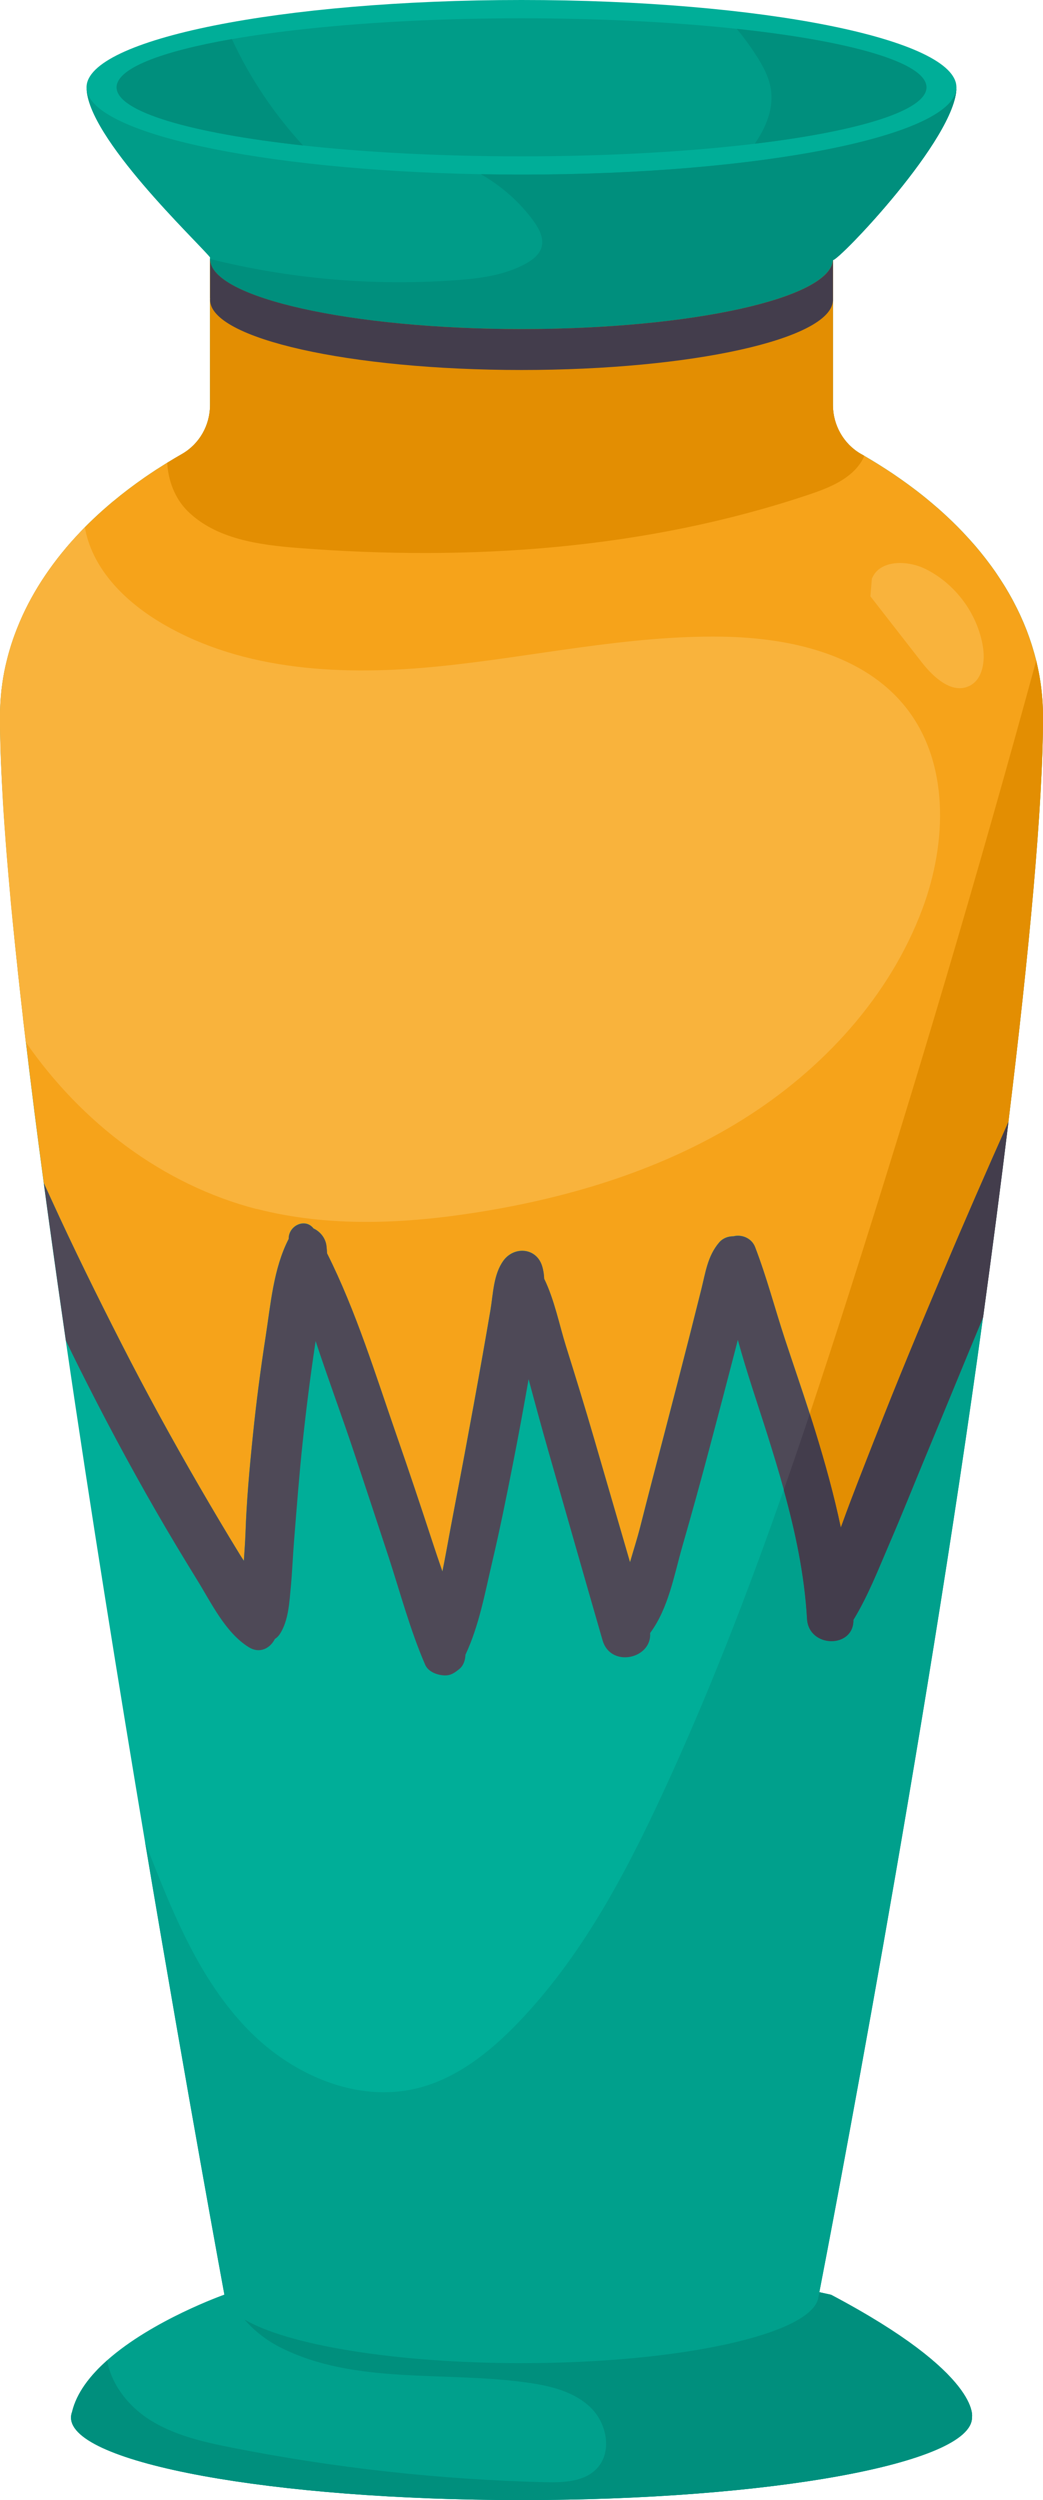
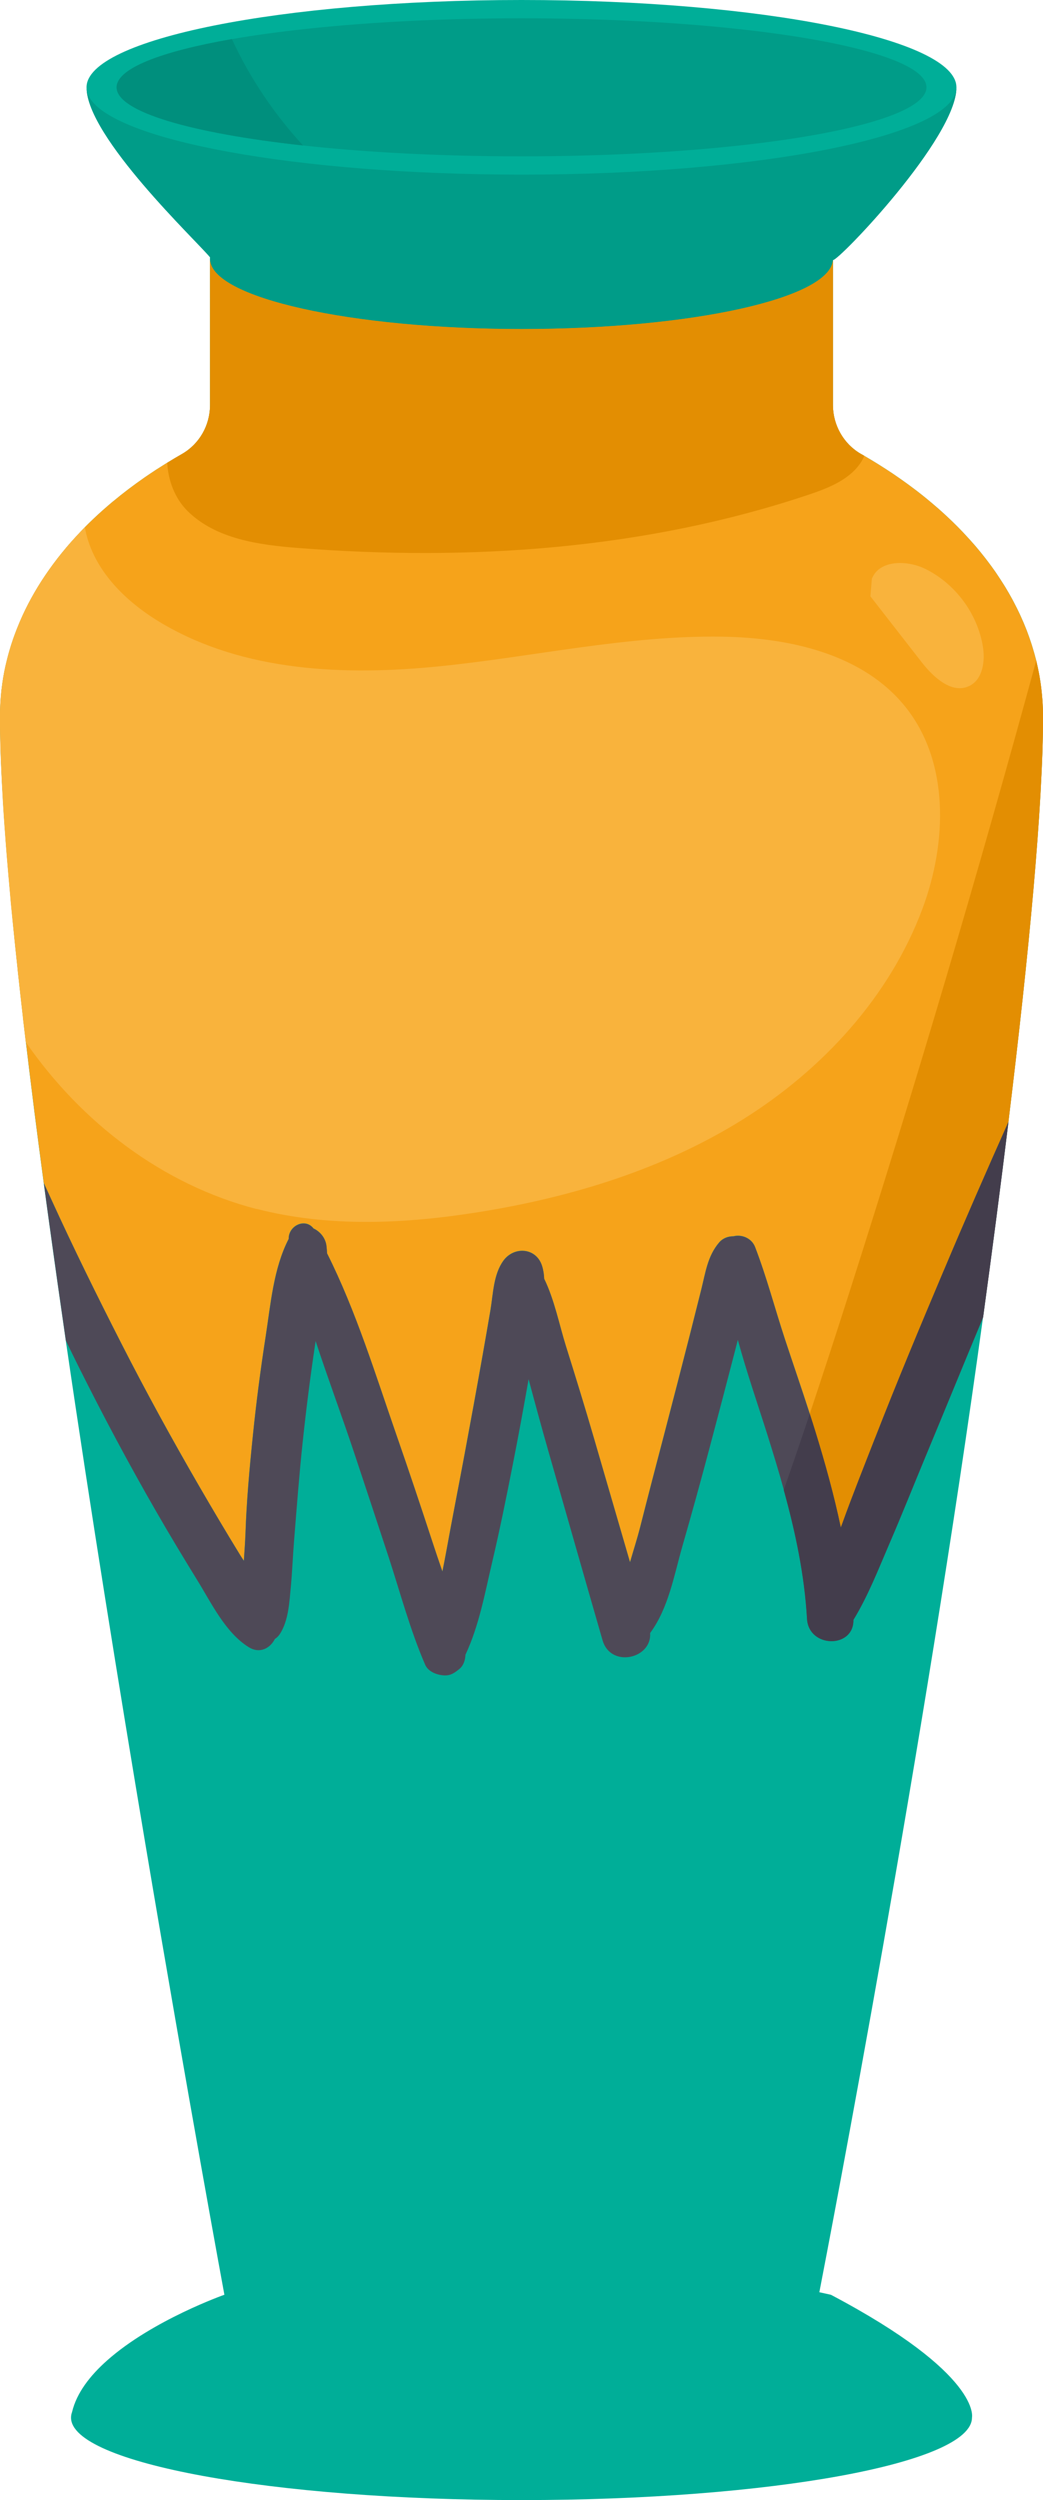
<svg xmlns="http://www.w3.org/2000/svg" viewBox="0 0 240.82 577.11">
  <defs>
    <style>.d{fill:#00a08c;}.e{fill:#00ae98;}.f{fill:#f9b33c;}.g{fill:#433d4c;}.h{fill:#009c88;}.i{fill:#4e4957;}.j{fill:#008f7d;}.k{fill:#f6a31a;}.l{fill:#e38e02;}</style>
  </defs>
  <g id="a" />
  <g id="b">
    <g id="c">
      <g>
        <path class="e" d="M240.73,162.43c-.02-.25-.03-.5-.05-.75-.06-.87-.14-1.74-.24-2.61-.01-.1-.02-.2-.03-.3-.12-.95-.27-1.89-.43-2.83-.04-.25-.09-.49-.14-.73-.15-.77-.31-1.53-.49-2.29-.04-.15-.06-.3-.1-.46-.01-.05-.03-.1-.04-.15-.25-1-.54-2-.84-2.98-.08-.26-.16-.52-.24-.77-.32-.98-.66-1.95-1.03-2.92-.07-.19-.16-.38-.23-.58-.34-.86-.7-1.72-1.09-2.57-.09-.21-.18-.42-.28-.62-.43-.94-.9-1.86-1.38-2.78-.14-.26-.28-.52-.41-.78-.5-.91-1.02-1.83-1.57-2.73-.11-.18-.23-.36-.34-.55-.5-.79-1.01-1.59-1.54-2.37-.15-.22-.3-.45-.45-.67-.6-.87-1.23-1.72-1.88-2.57-.19-.25-.38-.5-.57-.74-.67-.86-1.36-1.71-2.07-2.54-.13-.16-.27-.3-.4-.46-.65-.75-1.32-1.48-2-2.21-.2-.22-.4-.44-.61-.66-.76-.79-1.54-1.58-2.34-2.36-.23-.22-.47-.45-.7-.67-.82-.78-1.66-1.55-2.52-2.31-.14-.12-.28-.24-.42-.36-.81-.71-1.64-1.4-2.48-2.09-.25-.2-.49-.4-.74-.6-.91-.73-1.84-1.44-2.79-2.14-.27-.2-.53-.39-.8-.59-.92-.67-1.86-1.33-2.81-1.98-.17-.12-.34-.23-.51-.35-.97-.65-1.96-1.29-2.96-1.92-.29-.18-.59-.37-.88-.55-.91-.56-1.84-1.12-2.79-1.67-.23-.14-.47-.27-.71-.41-4.05-2.31-6.51-6.65-6.51-11.31V60.03c1.41,.05,28.51-28.2,28.51-39.88h0C220.83,9.02,175.87,0,120.41,0S19.98,9.02,19.98,20.16h0c0,11.47,25.52,35.54,28.53,39.25l-.02,.38v33.73c0,4.66-2.46,9-6.51,11.31-1.12,.64-2.23,1.29-3.3,1.96-.03,.02-.05,.02-.07,.04-.04,.02-.07,.04-.11,.06-.81,.5-1.61,1.01-2.41,1.52-.09,.06-.18,.12-.27,.18-.79,.52-1.57,1.04-2.34,1.57-.06,.04-.12,.08-.17,.12-2.51,1.75-4.91,3.56-7.17,5.45-.05,.04-.11,.08-.16,.12-.69,.58-1.36,1.16-2.03,1.75-.09,.08-.17,.16-.26,.23-.66,.59-1.3,1.17-1.93,1.77-.05,.05-.1,.1-.16,.15-.68,.64-1.35,1.3-2,1.96-.29,.29-.55,.59-.84,.88-.26,.28-.53,.56-.79,.84-.93,1-1.84,2-2.71,3.03-.05,.06-.11,.13-.16,.2-.62,.73-1.21,1.47-1.79,2.21-.06,.08-.12,.16-.18,.24-1.23,1.59-2.37,3.21-3.44,4.86-.11,.16-.2,.32-.3,.47-.43,.67-.84,1.35-1.24,2.03-.1,.17-.2,.33-.29,.5-.94,1.63-1.8,3.29-2.58,4.98-.1,.22-.2,.43-.29,.65-.29,.64-.57,1.29-.83,1.95-.09,.22-.18,.44-.27,.66-.33,.85-.65,1.7-.95,2.56v.04c-.3,.84-.55,1.68-.8,2.53-.07,.25-.14,.5-.21,.75-.17,.64-.34,1.29-.49,1.94-.06,.25-.12,.5-.18,.75-.19,.88-.37,1.75-.51,2.63,0,.02,0,.03-.01,.05-.14,.86-.26,1.73-.37,2.61-.03,.26-.05,.53-.08,.79-.06,.66-.12,1.32-.16,1.98-.02,.27-.04,.53-.05,.8-.04,.89-.07,1.8-.07,2.71,0,.99,.01,2.02,.02,3.05,0,.27,0,.53,.01,.8,.02,1.02,.04,2.07,.07,3.14,0,.03,0,.06,0,.09,.03,1.11,.07,2.25,.12,3.4,.01,.29,.02,.57,.04,.86,.05,1.12,.09,2.27,.16,3.45,0,.05,0,.09,0,.14,.06,1.21,.13,2.46,.21,3.72,.02,.32,.04,.63,.05,.95,.07,1.21,.15,2.43,.23,3.68,.01,.07,.01,.15,.02,.23,.09,1.32,.18,2.66,.29,4.02,.02,.34,.05,.68,.07,1.02,.1,1.31,.2,2.64,.31,3.98,0,.07,.01,.14,.02,.21,.12,1.43,.24,2.88,.37,4.34,.03,.34,.06,.68,.09,1.02,.12,1.43,.26,2.88,.39,4.36v.1c.15,1.56,.31,3.14,.46,4.73,.03,.28,.05,.55,.08,.83,.32,3.25,.66,6.57,1.03,9.96,.02,.18,.04,.37,.05,.55,.38,3.52,.78,7.11,1.2,10.77,0,.04,0,.09,0,.13,.22,1.87,.44,3.76,.67,5.66,.12,1.06,.26,2.16,.39,3.23,.11,.97,.23,1.94,.35,2.93,.39,3.21,.8,6.46,1.21,9.75,0,.04,0,.07,.01,.11,.34,2.66,.69,5.34,1.04,8.04,0,.07,.02,.14,.03,.21,.36,2.75,.73,5.52,1.1,8.31,.44,3.29,.89,6.62,1.36,9.98,.01,.07,.02,.13,.03,.2,1.18,8.61,2.42,17.35,3.7,26.17,5.73,39.32,12.32,80.11,18.3,115.75,9.99,59.43,18.32,104.5,18.32,104.5,0,0-16.56,5.83-27.07,15.16-3.96,3.51-7.06,7.52-8.1,11.91-.16,.42-.24,.86-.24,1.3,0,10.51,46.56,19.03,104.01,19.03s104.01-8.52,104.01-19.03c0,0,2.34-9.93-32.56-28.36,0,0-.96-.22-2.68-.59,2.52-13.04,24.17-125.4,37.79-225.03,1.06-7.74,2.08-15.4,3.06-22.93h0c.98-7.54,1.92-14.95,2.8-22.18,4.78-39.14,7.99-73.09,7.99-93.63h0c0-.98-.04-1.95-.09-2.93" />
-         <path class="d" d="M191.86,529.72s-.96-.22-2.68-.59c2.52-13.04,24.17-125.4,37.79-225.04-4.52,10.85-8.95,21.73-13.48,32.59-2.73,6.56-5.35,13.16-8.17,19.69-2.57,5.95-4.91,12.04-8.29,17.57,.11,6.65-10.33,6.52-10.71-.25-.58-10.12-2.68-20.02-5.37-29.75-8.33,23.84-17.43,47.41-28.06,70.3-8.8,18.97-18.85,37.73-33.37,52.79-6.51,6.75-14.2,12.86-23.33,15.06-13.84,3.35-28.62-3.13-38.62-13.26-10.01-10.12-16.07-23.43-21.35-36.65-.93-2.32-1.84-4.64-2.73-6.98,9.98,59.43,18.32,104.5,18.32,104.5,0,0-16.56,5.83-27.07,15.16-3.96,3.51-7.06,7.52-8.1,11.9-.16,.43-.24,.87-.24,1.3,0,10.52,46.56,19.04,104.01,19.04s104.01-8.52,104.01-19.04c0,0,2.34-9.92-32.56-28.36Z" />
        <path class="k" d="M240.73,162.43c-.02-.25-.03-.5-.05-.75-.06-.87-.14-1.74-.24-2.61-.01-.1-.02-.2-.03-.3-.12-.95-.27-1.89-.43-2.83-.04-.25-.09-.49-.14-.73-.15-.77-.31-1.53-.49-2.29-.04-.15-.06-.3-.1-.46,0,0,0,0,0,.02-.02-.05-.03-.11-.04-.17-.25-1-.54-2-.84-2.98-.08-.26-.16-.52-.24-.77-.32-.98-.66-1.95-1.03-2.92-.07-.19-.16-.38-.23-.58-.34-.86-.7-1.72-1.09-2.57-.09-.21-.18-.42-.28-.62-.43-.94-.9-1.86-1.38-2.78-.14-.26-.28-.52-.41-.78-.5-.91-1.02-1.83-1.57-2.73-.11-.18-.23-.36-.34-.55-.5-.79-1.01-1.59-1.54-2.37-.15-.22-.3-.45-.45-.67-.6-.87-1.23-1.72-1.88-2.57-.19-.25-.38-.5-.57-.74-.67-.86-1.36-1.71-2.07-2.54-.13-.16-.27-.3-.4-.46-.65-.75-1.32-1.48-2-2.21-.2-.22-.4-.44-.61-.66-.76-.79-1.54-1.58-2.34-2.36-.23-.22-.47-.45-.7-.67-.82-.78-1.66-1.55-2.52-2.31-.14-.12-.28-.24-.42-.36-.81-.71-1.64-1.4-2.48-2.09-.25-.2-.49-.4-.74-.6-.91-.73-1.84-1.44-2.79-2.14-.27-.2-.53-.39-.8-.59-.92-.67-1.86-1.33-2.81-1.98-.17-.12-.34-.23-.51-.35-.97-.65-1.96-1.29-2.96-1.92-.29-.18-.59-.37-.88-.55-.91-.56-1.84-1.12-2.79-1.67-.23-.14-.47-.27-.71-.41-2.35-1.34-4.15-3.38-5.26-5.76-.8-1.71-1.25-3.6-1.25-5.55v-24.04h0v-9.45h-.01c-.62,8.83-32.58,15.93-71.9,15.93s-71.86-7.23-71.91-16.16v9.03l.02,.02-.02,.37v24.29c0,.66-.06,1.32-.16,1.97-.16,1.05-.43,2.08-.83,3.05-1.08,2.62-2.99,4.86-5.52,6.3-1.12,.64-2.23,1.29-3.3,1.96-.03,.02-.05,.02-.07,.04-.04,.02-.07,.04-.11,.06-.81,.5-1.61,1.01-2.41,1.52-.09,.06-.18,.12-.27,.18-.79,.52-1.57,1.04-2.34,1.57-.06,.04-.12,.08-.17,.12-2.51,1.75-4.91,3.56-7.17,5.45-.05,.04-.11,.08-.16,.12-.69,.58-1.36,1.16-2.03,1.75-.09,.08-.17,.16-.26,.23-.66,.59-1.3,1.17-1.93,1.77-.05,.05-.1,.1-.16,.15-.68,.64-1.35,1.3-2,1.96-1.53,1.55-2.97,3.12-4.34,4.74-.05,.06-.11,.13-.16,.2-.62,.73-1.21,1.47-1.79,2.21-.06,.08-.12,.16-.18,.24-1.23,1.59-2.37,3.21-3.44,4.86-.11,.16-.2,.32-.3,.47-.43,.67-.84,1.35-1.24,2.03-.1,.17-.2,.33-.29,.5-.94,1.63-1.8,3.29-2.58,4.98-.1,.22-.2,.43-.29,.65-.29,.64-.57,1.29-.83,1.95-.09,.22-.18,.44-.27,.66-.33,.85-.65,1.7-.95,2.56v.04c-.3,.84-.55,1.68-.8,2.53-.07,.25-.14,.5-.21,.75-.17,.64-.34,1.29-.49,1.94-.06,.25-.12,.5-.18,.75-.19,.88-.37,1.75-.51,2.63,0,.02,0,.03-.01,.05-.14,.86-.26,1.73-.37,2.61-.03,.26-.05,.53-.08,.79-.06,.66-.12,1.32-.16,1.98-.02,.27-.04,.53-.05,.8-.04,.89-.07,1.8-.07,2.71,0,.99,.01,2.02,.02,3.05,0,.27,0,.53,.01,.8,.02,1.02,.04,2.07,.07,3.14,0,.03,0,.06,0,.09,.03,1.11,.07,2.25,.12,3.4,.01,.29,.02,.57,.04,.86,.05,1.12,.09,2.27,.16,3.45,0,.05,0,.09,0,.14,.06,1.21,.13,2.46,.21,3.72,.02,.32,.04,.63,.05,.95,.07,1.21,.15,2.43,.23,3.68,.01,.07,.01,.15,.02,.23,.09,1.32,.18,2.66,.29,4.02,.02,.34,.05,.68,.07,1.02,.1,1.31,.2,2.64,.31,3.98,0,.07,.01,.14,.02,.21,.12,1.43,.24,2.88,.37,4.34,.03,.34,.06,.68,.09,1.02,.12,1.43,.26,2.88,.39,4.36v.1c.15,1.56,.31,3.14,.46,4.73,.03,.28,.05,.55,.08,.83,.32,3.25,.66,6.57,1.03,9.96,.02,.18,.04,.37,.05,.55,.38,3.52,.78,7.11,1.2,10.77,0,.04,0,.09,0,.13,.22,1.87,.44,3.76,.67,5.66,.61,5.19,1.27,10.5,1.95,15.91,0,.04,0,.07,.01,.11,.34,2.66,.69,5.34,1.04,8.04,0,.07,.02,.14,.03,.21,.36,2.75,.73,5.52,1.1,8.31,.56,1.24,1.13,2.47,1.7,3.71,5.11,11.21,10.56,22.26,16.16,33.23,5.7,11.2,11.75,22.21,18.05,33.09,3.09,5.34,6.23,10.64,9.46,15.89,.26,.42,.54,.86,.82,1.28,.14-2.21,.3-4.33,.37-6.21,.25-7.61,.94-15.21,1.72-22.77,.77-7.59,1.76-15.16,2.93-22.71,1.16-7.48,1.81-15.8,5.33-22.62-.08-3.03,3.78-4.94,5.73-2.42,1.54,.71,2.8,2.22,3,4.09,.06,.54,.1,1.1,.13,1.66,6.71,13.36,11.19,28.05,16.07,42.07,2.82,8.11,5.54,16.24,8.21,24.39,.75,2.32,1.55,4.64,2.35,6.97,.31-1.53,.62-3.05,.89-4.58,1.35-7.43,2.82-14.85,4.2-22.29,1.43-7.68,2.84-15.36,4.2-23.05,.61-3.46,1.22-6.94,1.81-10.42,.64-3.78,.68-8.2,2.98-11.39,2.44-3.37,7.57-3.06,8.92,1.16,.32,.99,.46,1.99,.5,3,2.37,4.83,3.54,10.81,5.02,15.54,2.23,7.11,4.42,14.21,6.5,21.36,2.77,9.51,5.54,19.02,8.3,28.54,.79-2.73,1.66-5.42,2.31-7.97,1.89-7.44,3.82-14.86,5.77-22.28,1.94-7.42,3.85-14.85,5.75-22.28,.88-3.47,1.75-6.94,2.62-10.41,.99-3.93,1.45-7.75,4.15-10.89,.86-.99,2.07-1.42,3.3-1.41,1.84-.49,4.18,.38,4.99,2.5,2.66,6.92,4.55,14.15,6.87,21.21,1.9,5.76,3.88,11.48,5.74,17.25,.43,1.32,.84,2.64,1.26,3.97,2.27,7.36,4.34,14.78,5.91,22.29,.1-.28,.21-.56,.32-.84,2.39-6.65,5.03-13.23,7.6-19.82,5.06-12.97,10.44-25.81,15.84-38.64,4.85-11.51,9.86-22.94,14.94-34.34,4.78-39.14,7.99-73.09,7.99-93.63h0c0-.98-.04-1.95-.09-2.93Z" />
        <g>
          <path class="h" d="M220.83,20.16c0,11.13-44.96,20.15-100.42,20.15-3.17,0-6.3-.04-9.4-.09-51.05-.95-91.02-9.57-91.02-20.06h0c0,11.47,25.52,35.54,28.53,39.25l-.02,.38v.02c.05,8.93,32.23,16.16,71.91,16.16s71.28-7.11,71.9-15.93h.02c1.41,.05,28.51-28.21,28.51-39.88h0Z" />
          <path class="h" d="M69.97,33.58c12.57,1.38,27.22,2.25,42.96,2.46,2.46,.04,4.96,.05,7.48,.05,16.5,0,32.01-.73,45.47-2.01,2.89-.28,5.69-.57,8.38-.9,.19-.27,.36-.55,.54-.82-.17,.27-.35,.55-.53,.82,23.98-2.88,39.64-7.65,39.64-13.02,0-5.69-17.48-10.68-43.79-13.5q.78,.94,0,0c-7.6-.82-15.95-1.45-24.81-1.87-7.92-.36-16.27-.57-24.89-.57-18.11,0-35.03,.88-49.34,2.41-6.39,.68-12.28,1.48-17.52,2.4-16.48,2.88-26.62,6.81-26.62,11.14,0,5.63,17.16,10.58,43.05,13.42Z" />
        </g>
-         <path class="j" d="M188.95,530.39c-1.51,8.41-31.62,15.12-68.54,15.12-29.12,0-54-4.18-63.95-10.07,2.23,2.62,5.15,4.85,8.16,6.38,17.46,8.87,38.38,5.39,57.73,8.27,5.12,.75,10.46,2.13,14.13,5.78,3.68,3.64,4.89,10.2,1.33,13.96-2.92,3.09-7.7,3.26-11.95,3.16-24.3-.59-48.55-3.27-72.39-7.99-6.8-1.35-13.76-2.95-19.52-6.82-4.58-3.09-8.3-7.96-9.21-13.3-3.96,3.51-7.06,7.52-8.1,11.9-.16,.43-.24,.87-.24,1.3,0,10.52,46.56,19.04,104.01,19.04s104.01-8.52,104.01-19.04c0,0,2.34-9.92-32.56-28.36,0,0-.96-.22-2.68-.59-.13,.7-.21,1.14-.24,1.24h0Z" />
        <path class="l" d="M198.83,104.82c-4.05-2.31-6.51-6.65-6.51-11.31v-24.04h0v-9.45h-.01c-.62,8.83-32.58,15.93-71.9,15.93s-71.86-7.23-71.91-16.16v9.03l.02,.02-.02,.37v24.29c0,4.66-2.46,9-6.51,11.31-1.11,.64-2.23,1.29-3.3,1.96-.02,.02-.05,.02-.07,.04,.17,4.11,1.81,8.34,4.74,11.21,6.54,6.41,16.39,7.77,25.52,8.48,39.68,3.09,80.23,.33,117.96-12.35,4.64-1.56,9.57-3.54,12.12-7.71,.23-.39,.44-.79,.6-1.22-.23-.14-.47-.27-.71-.41Z" />
-         <path class="j" d="M120.41,75.96c39.32,0,71.28-7.11,71.9-15.93h.02c1.41,.05,28.51-28.21,28.51-39.88h0c0,11.13-44.96,20.15-100.42,20.15-3.17,0-6.3-.04-9.4-.09,4.71,2.69,8.88,6.33,12.09,10.7,1.32,1.79,2.54,4.02,1.93,6.16-.5,1.73-2.06,2.91-3.62,3.78-4.96,2.73-10.78,3.46-16.43,3.85-18.93,1.34-38.06-.32-56.48-4.91,.05,8.93,32.23,16.16,71.91,16.16" />
        <path class="j" d="M69.97,33.58c-6.7-7.29-12.28-15.59-16.43-24.56-16.48,2.88-26.62,6.81-26.62,11.14,0,5.63,17.16,10.58,43.05,13.42" />
-         <path class="j" d="M178.04,20.98c.54,4.33-1.27,8.57-3.77,12.2,23.98-2.88,39.64-7.65,39.64-13.02,0-5.69-17.48-10.68-43.79-13.5,1.56,1.89,3.02,3.88,4.35,5.93,1.68,2.58,3.2,5.36,3.58,8.4" />
        <polygon class="k" points="48.5 68.83 48.5 69.22 48.51 68.85 48.5 68.83" />
        <polygon class="l" points="48.5 68.83 48.5 69.22 48.51 68.85 48.5 68.83" />
        <path class="l" d="M240.69,161.67c-.06-.88-.14-1.74-.24-2.61-.01-.1-.02-.2-.03-.3-.12-.95-.27-1.89-.43-2.83-.04-.25-.09-.49-.14-.74-.15-.76-.31-1.52-.49-2.28-.04-.15-.06-.3-.1-.46t0,.02c-13.34,48.93-27.73,97.57-43.16,145.89-2.98,9.35-6.02,18.69-9.13,28,.43,1.32,.84,2.64,1.26,3.97,2.27,7.36,4.34,14.78,5.91,22.29,.1-.28,.21-.56,.32-.84,2.39-6.65,5.03-13.23,7.6-19.82,5.06-12.97,10.44-25.81,15.84-38.64,4.85-11.51,9.86-22.94,14.94-34.34,4.78-39.13,7.99-73.08,7.99-93.63h0c0-.98-.04-1.95-.09-2.92-.02-.25-.03-.5-.05-.76" />
        <path class="f" d="M59.26,279.06c16.69,4.31,34.33,3.46,51.35,.73,21.41-3.43,42.58-9.91,60.96-21.41,18.38-11.5,33.86-28.32,41.43-48.64,5.68-15.27,6.25-33.82-3.93-46.54-9.76-12.21-26.71-15.99-42.34-16.23-21.93-.35-43.55,4.66-65.36,6.85-21.82,2.19-45.01,1.24-63.91-9.88-7.97-4.69-15.25-11.61-17.52-20.57-.14-.54-.26-1.1-.34-1.66-1.53,1.55-2.97,3.12-4.34,4.74-.05,.06-.11,.13-.16,.2-.62,.73-1.21,1.47-1.79,2.22-.06,.08-.13,.15-.19,.23-1.23,1.59-2.37,3.21-3.45,4.86-.1,.16-.2,.31-.3,.47-.43,.67-.84,1.35-1.24,2.03-.1,.17-.2,.34-.29,.5-.94,1.63-1.8,3.29-2.58,4.98-.1,.22-.2,.43-.29,.65-.29,.64-.57,1.29-.83,1.95-.09,.23-.18,.44-.27,.66-.33,.86-.65,1.71-.95,2.57v.04c-.3,.84-.55,1.68-.8,2.53-.07,.25-.14,.5-.21,.75-.17,.64-.34,1.29-.49,1.95-.06,.25-.12,.5-.18,.75-.19,.87-.37,1.75-.51,2.64,0,.01,0,.03-.01,.04-.14,.86-.26,1.73-.36,2.61-.03,.26-.06,.53-.09,.79-.07,.66-.12,1.32-.16,1.98-.02,.27-.04,.53-.05,.8-.04,.9-.07,1.8-.07,2.71,0,.99,0,2.02,.02,3.05,0,.27,0,.53,.01,.8,.02,1.02,.04,2.07,.07,3.14,0,.04,0,.06,0,.1,.03,1.11,.07,2.25,.12,3.4,.01,.29,.02,.57,.04,.86,.05,1.12,.09,2.27,.16,3.45,0,.05,0,.09,0,.14,.06,1.21,.13,2.46,.2,3.72,.02,.32,.04,.63,.05,.95,.07,1.21,.15,2.43,.23,3.67,0,.08,.01,.15,.02,.23,.09,1.32,.18,2.66,.29,4.02,.02,.34,.05,.68,.07,1.02,.1,1.31,.2,2.63,.31,3.98,0,.07,.01,.14,.02,.21,.12,1.43,.24,2.88,.37,4.34,.03,.34,.06,.68,.09,1.02,.12,1.43,.26,2.88,.39,4.36v.11c.16,1.56,.3,3.14,.46,4.73,.03,.28,.05,.55,.09,.83,.32,3.25,.66,6.57,1.03,9.96,.02,.19,.04,.37,.05,.55,.38,3.52,.78,7.11,1.2,10.78,0,.04,0,.08,0,.12,.22,1.87,.44,3.75,.67,5.66,12.8,18.52,31.57,32.91,53.28,38.53" />
        <path class="f" d="M223.84,158.34c3.09-1.54,3.66-5.75,3.09-9.16-1.27-7.57-6.34-14.4-13.21-17.82-4.24-2.11-10.66-2.17-12.41,2.23l-.34,4.07c3.95,5.06,7.89,10.14,11.84,15.21,2.74,3.52,7.04,7.45,11.03,5.46" />
        <path class="i" d="M217.89,293.32c-5.41,12.82-10.79,25.67-15.84,38.64-2.57,6.59-5.21,13.18-7.6,19.82-.1,.29-.21,.57-.32,.84-1.57-7.51-3.64-14.94-5.91-22.29-.41-1.33-.83-2.65-1.26-3.97-1.86-5.77-3.84-11.49-5.74-17.25-2.32-7.05-4.2-14.29-6.87-21.21-.81-2.12-3.15-2.98-4.99-2.5-1.22-.01-2.44,.42-3.29,1.41-2.7,3.14-3.16,6.96-4.15,10.89-.87,3.48-1.75,6.94-2.62,10.41-1.9,7.43-3.81,14.86-5.75,22.28-1.95,7.42-3.88,14.84-5.77,22.28-.66,2.56-1.52,5.25-2.31,7.98-2.76-9.52-5.54-19.03-8.3-28.54-2.08-7.15-4.27-14.26-6.5-21.36-1.49-4.73-2.66-10.71-5.02-15.54-.04-1.01-.19-2.02-.5-3-1.36-4.23-6.48-4.54-8.92-1.17-2.3,3.2-2.35,7.61-2.98,11.39-.59,3.48-1.2,6.95-1.81,10.42-1.36,7.7-2.77,15.38-4.2,23.05-1.39,7.44-2.86,14.86-4.2,22.3-.27,1.52-.58,3.05-.89,4.58-.8-2.33-1.6-4.66-2.35-6.97-2.67-8.15-5.39-16.29-8.21-24.39-4.88-14.03-9.36-28.72-16.07-42.08-.03-.55-.07-1.11-.13-1.65-.2-1.86-1.46-3.38-3-4.09-1.95-2.52-5.8-.61-5.73,2.41-3.52,6.82-4.16,15.15-5.33,22.63-1.17,7.55-2.16,15.11-2.93,22.71-.78,7.56-1.46,15.16-1.72,22.77-.07,1.88-.23,4-.37,6.21-.28-.43-.56-.86-.82-1.28-3.22-5.25-6.36-10.56-9.46-15.89-6.3-10.88-12.34-21.89-18.05-33.09-5.6-10.98-11.05-22.03-16.16-33.23-.57-1.24-1.13-2.48-1.7-3.72,.44,3.3,.89,6.63,1.36,9.98,.01,.07,.02,.13,.03,.2,1.18,8.6,2.42,17.35,3.7,26.17,1,2.09,2.03,4.18,3.07,6.27,5.62,11.24,11.54,22.35,17.81,33.22,3.08,5.35,6.26,10.63,9.5,15.88,3.24,5.25,6.46,12.04,11.83,15.39,2.53,1.59,4.96,.27,6.04-1.88,.44-.29,.84-.66,1.15-1.14,2-3.07,2.2-7.33,2.54-10.91,.33-3.55,.46-7.11,.75-10.66,.61-7.61,1.18-15.2,1.99-22.78,.8-7.56,1.76-15.11,2.89-22.64,.03-.21,.06-.43,.1-.64,2.87,8.76,6.12,17.43,8.99,26.08,2.62,7.9,5.25,15.8,7.84,23.71,2.71,8.3,4.98,16.88,8.45,24.9,.7,1.64,2.71,2.38,4.34,2.48,1.53,.09,2.42-.56,3.55-1.47,.98-.8,1.37-2.05,1.42-3.3,3.19-6.79,4.51-14.36,6.23-21.63,1.73-7.36,3.22-14.76,4.68-22.18,1.3-6.58,2.51-13.18,3.67-19.79,1.48,5.55,2.99,11.09,4.57,16.62,4.16,14.55,8.31,29.11,12.51,43.66,1.86,6.43,11.4,4.28,10.98-1.69,4.24-5.74,5.51-13.27,7.45-20.05,2.19-7.61,4.3-15.25,6.33-22.92,1.97-7.4,3.92-14.83,5.84-22.25,.21-.82,.42-1.64,.63-2.46,2.02,7.44,4.58,14.79,6.82,21.89,1.33,4.23,2.63,8.47,3.8,12.73,2.69,9.73,4.79,19.62,5.37,29.75,.38,6.77,10.82,6.9,10.7,.25,3.38-5.54,5.73-11.62,8.3-17.57,2.82-6.53,5.45-13.13,8.17-19.69,4.52-10.86,8.96-21.74,13.48-32.59,1.06-7.74,2.08-15.4,3.06-22.93h0c.98-7.55,1.92-14.95,2.8-22.19-5.08,11.4-10.09,22.83-14.93,34.34" />
-         <path class="g" d="M120.41,85.41c39.32,0,71.28-7.11,71.9-15.93h.02v-9.45h-.01c-.62,8.83-32.58,15.93-71.9,15.93s-71.86-7.23-71.91-16.16v9.03l.02,.02-.02,.37c0,8.94,32.2,16.19,71.91,16.19" />
        <path class="g" d="M202.05,331.96c-2.57,6.59-5.21,13.17-7.6,19.82-.1,.29-.21,.57-.31,.84-1.58-7.51-3.64-14.93-5.91-22.29-.41-1.33-.83-2.65-1.26-3.97-1.96,5.88-3.96,11.74-6.01,17.59,2.69,9.74,4.79,19.62,5.37,29.75,.38,6.77,10.82,6.9,10.71,.25,3.38-5.54,5.73-11.62,8.29-17.57,2.82-6.53,5.45-13.13,8.17-19.69,4.52-10.86,8.96-21.74,13.48-32.58,1.06-7.74,2.08-15.4,3.06-22.93h0c.98-7.54,1.92-14.95,2.8-22.19-5.08,11.4-10.09,22.83-14.94,34.34-5.41,12.82-10.79,25.67-15.84,38.64" />
      </g>
    </g>
  </g>
</svg>